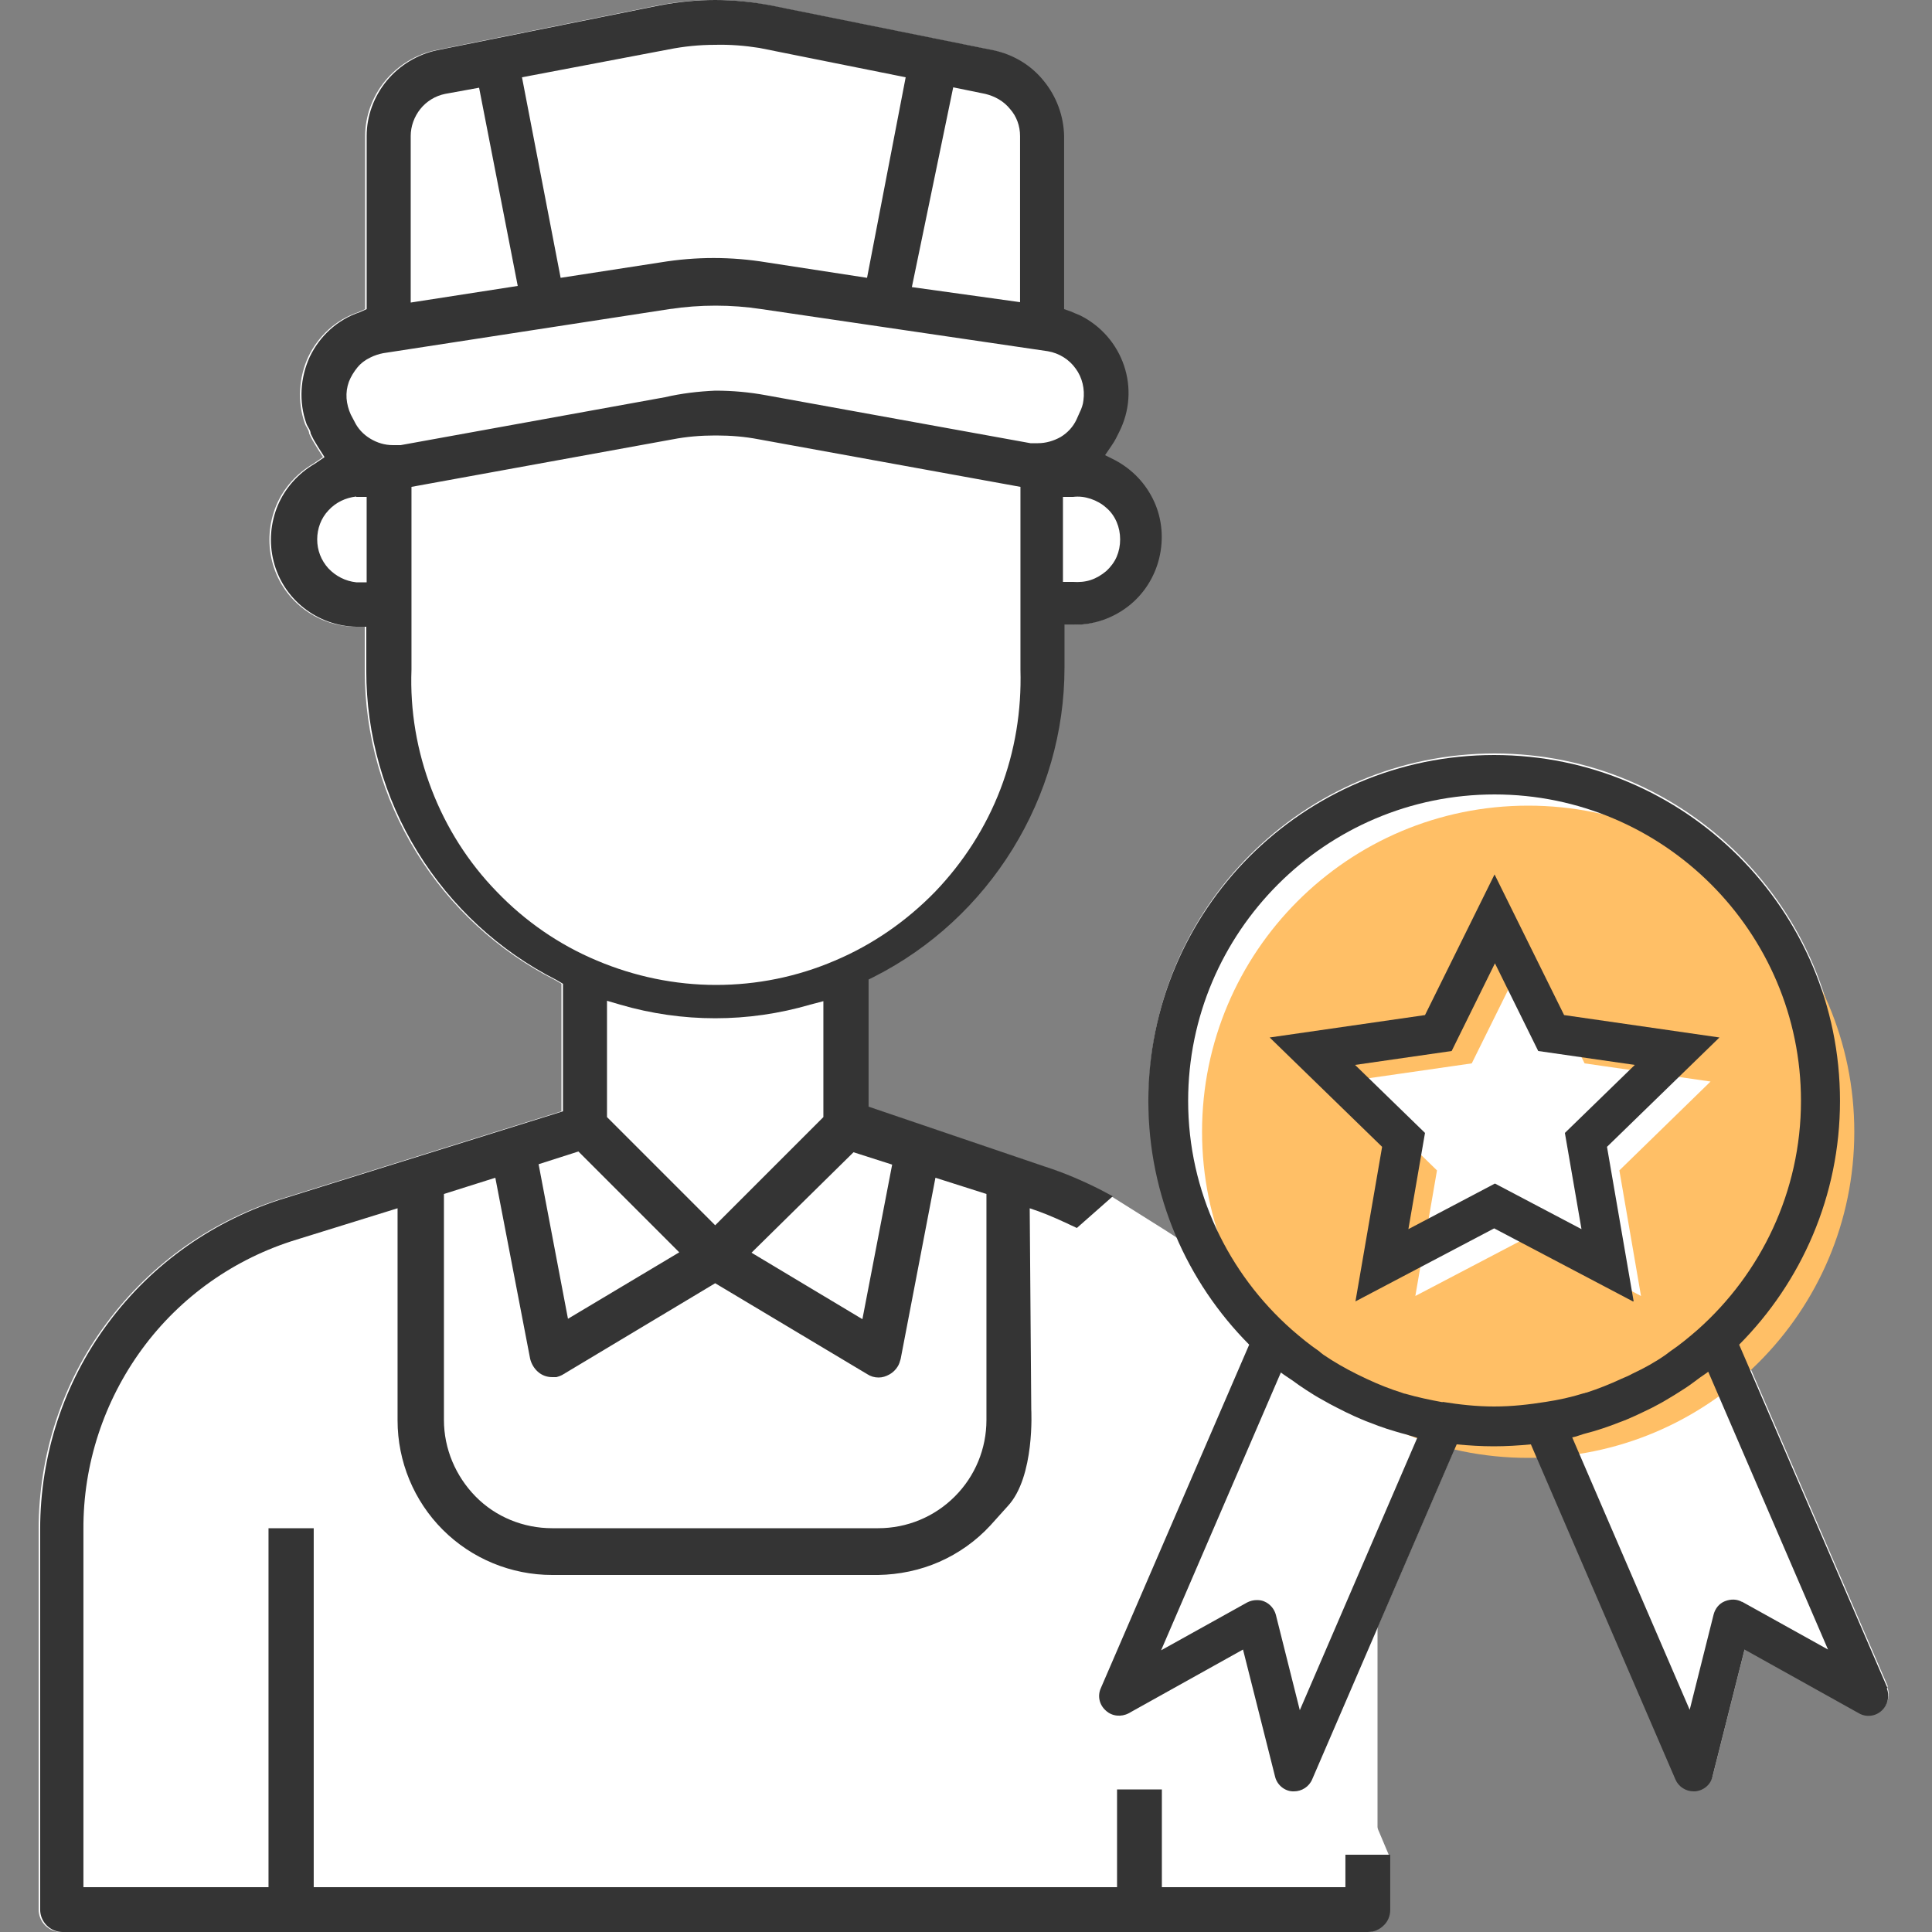
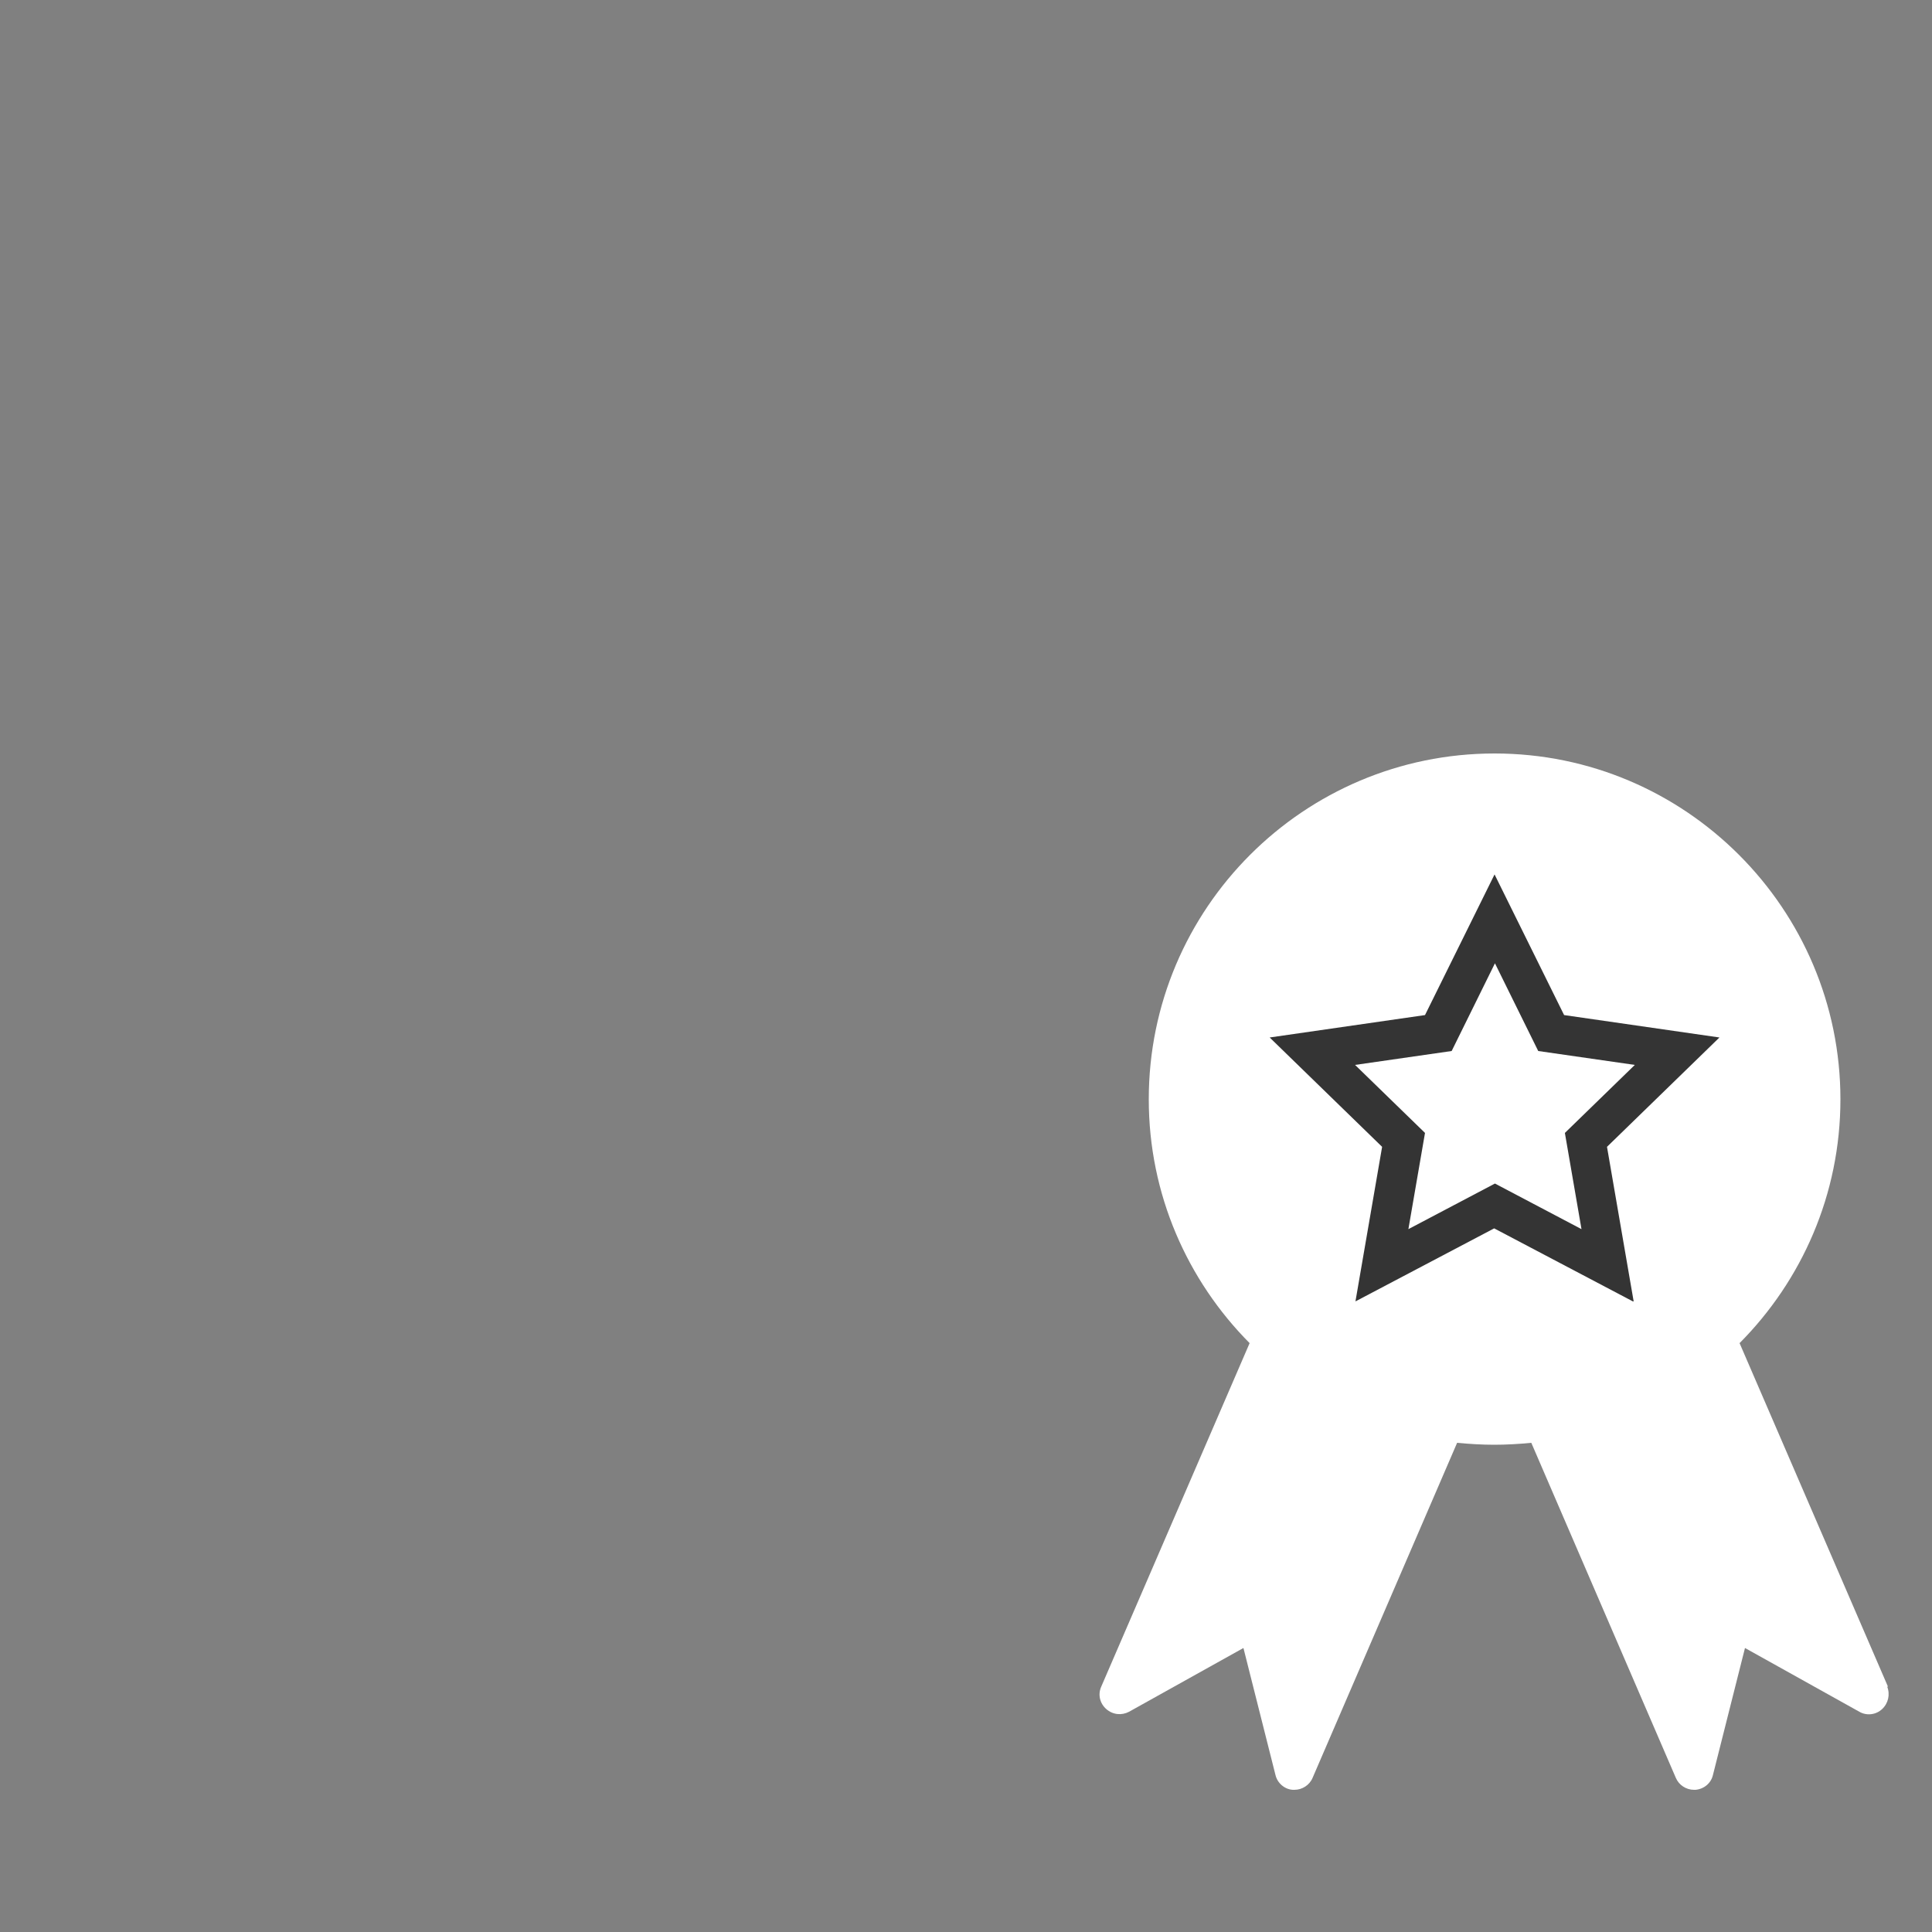
<svg xmlns="http://www.w3.org/2000/svg" width="50" height="50" viewBox="0 0 50 50" fill="none">
  <rect x="0" y="0" width="50" height="50" fill="#808080" stroke="none" />
-   <path d="M27.25 31.98L28.76 30.96L30.16 31.84C31.95 32.96 33.46 34.49 34.55 36.3L35.65 38.12V48.77L26.96 36.26L27.24 31.98H27.25Z" fill="white" />
  <path d="M48.86 43.65L45.02 34.76C46.63 33.14 47.63 30.91 47.63 28.45C47.63 23.52 43.62 19.5 38.68 19.5C33.74 19.5 29.73 23.51 29.73 28.45C29.73 30.91 30.73 33.14 32.34 34.76L28.5 43.65C28.41 43.85 28.46 44.08 28.63 44.23C28.8 44.38 29.03 44.4 29.22 44.3L32.18 42.65L33.01 45.94C33.06 46.15 33.25 46.31 33.46 46.32C33.47 46.32 33.49 46.32 33.5 46.32C33.7 46.32 33.89 46.2 33.97 46.01L37.71 37.34C38.03 37.37 38.35 37.39 38.67 37.39C38.99 37.39 39.32 37.37 39.63 37.34L43.37 46.01C43.45 46.2 43.64 46.32 43.84 46.32C43.85 46.32 43.87 46.32 43.88 46.32C44.1 46.3 44.28 46.15 44.33 45.94L45.16 42.65L48.12 44.3C48.31 44.41 48.55 44.38 48.71 44.23C48.87 44.08 48.92 43.85 48.84 43.65H48.86Z" fill="white" />
-   <path d="M35.94 48V49.43C35.94 49.58 35.88 49.73 35.77 49.83C35.66 49.94 35.52 50 35.36 50H1.58C1.43 50 1.28 49.94 1.17 49.83C1.06 49.72 1 49.57 1 49.42V39.58C1 37.66 1.61 35.78 2.76 34.24C3.91 32.69 5.52 31.56 7.36 31L14.53 28.76V25.46L14.36 25.36C12.88 24.61 11.64 23.46 10.77 22.05C9.9 20.64 9.44 19.01 9.44 17.36V16.22H9.18C8.69 16.21 8.21 16.04 7.82 15.73C7.43 15.42 7.16 15 7.04 14.52C6.92 14.04 6.96 13.54 7.15 13.08C7.34 12.63 7.68 12.25 8.11 12L8.36 11.83L8.2 11.58L8.08 11.38L8 11.22C8 11.13 7.92 11.05 7.89 10.96C7.69 10.4 7.73 9.77 7.98 9.23C8.24 8.69 8.7 8.27 9.27 8.08L9.45 8V3.52C9.45 3 9.64 2.49 9.97 2.09C10.3 1.69 10.76 1.41 11.27 1.3L17.03 0.14C17.5 0.05 17.99 0 18.47 0C18.95 0 19.44 0.05 19.91 0.14L25.67 1.3C26.18 1.41 26.64 1.68 26.97 2.09C27.3 2.49 27.49 3 27.5 3.52V8L27.67 8.06L27.93 8.17C28.46 8.44 28.86 8.9 29.05 9.46C29.24 10.02 29.2 10.63 28.93 11.17L28.84 11.35C28.81 11.41 28.77 11.47 28.73 11.53L28.56 11.78L28.82 11.91C29.27 12.15 29.62 12.52 29.83 12.98C30.04 13.44 30.08 13.96 29.96 14.45C29.84 14.94 29.56 15.38 29.16 15.69C28.76 16 28.27 16.17 27.77 16.17H27.51V17.28C27.51 18.94 27.04 20.56 26.17 21.97C25.3 23.38 24.06 24.53 22.58 25.28L22.44 25.35V28.64L27 30.19C27.5 30.35 27.99 30.56 28.46 30.8L28.76 30.96" fill="white" />
-   <path d="M39.549 20.85C34.889 20.85 31.109 24.63 31.109 29.29C31.109 33.95 34.889 37.73 39.549 37.73C44.209 37.73 47.989 33.95 47.989 29.29C47.989 24.63 44.209 20.85 39.549 20.85ZM42.469 33.54L39.549 32.01L36.629 33.54L37.189 30.29L34.829 27.99L38.089 27.52L39.549 24.57L41.009 27.52L44.269 27.99L41.909 30.29L42.469 33.54Z" fill="#FFBF66" />
  <path d="M42.279 33.68L41.589 29.68L44.499 26.85L40.479 26.27L38.679 22.63L36.879 26.27L32.859 26.85L35.769 29.68L35.079 33.68L38.669 31.79L42.259 33.68H42.279ZM35.069 27.56L37.569 27.2L38.689 24.93L39.809 27.2L42.309 27.56L40.499 29.32L40.929 31.81L38.689 30.63L36.449 31.81L36.879 29.32L35.069 27.56Z" fill="#343434" />
-   <path d="M48.849 43.69L45.009 34.8C46.619 33.18 47.619 30.95 47.619 28.49C47.619 23.55 43.609 19.54 38.669 19.54C33.729 19.54 29.719 23.55 29.719 28.49C29.719 30.95 30.719 33.18 32.329 34.8L28.489 43.69C28.399 43.89 28.449 44.12 28.619 44.27C28.779 44.42 29.019 44.44 29.209 44.34L32.169 42.69L32.999 45.98C33.049 46.19 33.239 46.35 33.449 46.36C33.459 46.36 33.479 46.36 33.489 46.36C33.689 46.36 33.879 46.24 33.959 46.05L37.699 37.38C38.019 37.41 38.339 37.43 38.659 37.43C38.979 37.43 39.309 37.41 39.619 37.38L43.359 46.05C43.439 46.24 43.629 46.36 43.829 46.36C43.839 46.36 43.859 46.36 43.869 46.36C44.089 46.34 44.269 46.19 44.319 45.98L45.149 42.69L48.109 44.34C48.299 44.45 48.539 44.42 48.699 44.27C48.859 44.12 48.909 43.89 48.829 43.69H48.849ZM36.679 37.21L33.639 44.26L33.019 41.79C32.979 41.64 32.869 41.51 32.729 41.45C32.669 41.42 32.599 41.41 32.529 41.41C32.439 41.41 32.359 41.43 32.279 41.47L30.049 42.71L33.149 35.52C33.239 35.59 33.339 35.65 33.439 35.72C33.559 35.81 33.679 35.89 33.799 35.97C33.939 36.06 34.079 36.15 34.229 36.23C34.349 36.3 34.479 36.37 34.599 36.43C34.749 36.51 34.899 36.58 35.049 36.65C35.189 36.71 35.319 36.77 35.459 36.82C35.609 36.88 35.749 36.93 35.899 36.98C36.059 37.03 36.219 37.08 36.379 37.12C36.479 37.15 36.579 37.18 36.679 37.21ZM37.339 36.29C37.009 36.23 36.679 36.16 36.369 36.07C36.349 36.07 36.319 36.06 36.299 36.05C35.979 35.95 35.679 35.83 35.379 35.69C35.289 35.65 35.199 35.6 35.109 35.56C34.809 35.41 34.529 35.25 34.249 35.06C34.209 35.03 34.169 35 34.139 34.97C33.889 34.8 33.659 34.61 33.429 34.41C31.789 32.96 30.749 30.84 30.749 28.49C30.749 24.12 34.309 20.56 38.679 20.56C43.049 20.56 46.609 24.12 46.609 28.49C46.609 30.84 45.569 32.96 43.939 34.41C43.709 34.61 43.479 34.8 43.229 34.97C43.189 35 43.149 35.03 43.109 35.06C42.839 35.25 42.549 35.41 42.249 35.55C42.159 35.6 42.069 35.64 41.969 35.68C41.669 35.82 41.369 35.94 41.059 36.04C41.029 36.04 41.009 36.06 40.979 36.06C40.659 36.16 40.339 36.23 40.009 36.28C39.569 36.35 39.129 36.4 38.669 36.4C38.209 36.4 37.769 36.35 37.329 36.28L37.339 36.29ZM45.089 41.46C44.949 41.38 44.789 41.38 44.639 41.44C44.489 41.5 44.389 41.63 44.349 41.78L43.729 44.25L40.689 37.2C40.789 37.18 40.889 37.14 40.989 37.11C41.149 37.07 41.319 37.02 41.469 36.97C41.619 36.92 41.759 36.87 41.909 36.81C42.049 36.76 42.189 36.7 42.319 36.64C42.469 36.57 42.619 36.5 42.759 36.43C42.889 36.36 43.009 36.3 43.139 36.22C43.279 36.14 43.419 36.05 43.559 35.96C43.689 35.88 43.809 35.79 43.929 35.7C44.019 35.63 44.119 35.57 44.209 35.5L47.309 42.69L45.079 41.45L45.089 41.46Z" fill="#343434" />
-   <path d="M11.489 30.9V36.75C11.489 37.49 11.789 38.2 12.309 38.73C12.829 39.26 13.549 39.55 14.289 39.55H22.729C23.469 39.55 24.179 39.26 24.709 38.73C25.239 38.2 25.529 37.49 25.529 36.75V30.9L24.209 30.48L23.309 35.17C23.289 35.24 23.269 35.31 23.229 35.37C23.179 35.45 23.109 35.52 23.019 35.57C22.929 35.62 22.839 35.65 22.739 35.65C22.629 35.65 22.529 35.62 22.439 35.56L18.509 33.21L14.589 35.56C14.529 35.6 14.469 35.62 14.399 35.64H14.289C14.149 35.64 14.019 35.59 13.919 35.5C13.819 35.41 13.749 35.29 13.719 35.16L12.819 30.48L11.489 30.9ZM19.449 32.42L22.319 34.14L23.089 30.14L22.089 29.82L19.449 32.42ZM13.939 30.13L14.699 34.13L17.579 32.41L14.969 29.8L13.939 30.13ZM15.709 28.91L18.509 31.71L21.309 28.91V25.91L20.969 26C19.359 26.47 17.659 26.47 16.049 26L15.709 25.9V28.91ZM18.509 11.27C18.139 11.27 17.769 11.3 17.409 11.37L10.649 12.6V17.33C10.609 18.39 10.789 19.44 11.169 20.43C11.549 21.42 12.119 22.32 12.859 23.08C13.589 23.84 14.469 24.45 15.449 24.86C16.419 25.27 17.469 25.49 18.529 25.49C19.589 25.49 20.629 25.28 21.609 24.86C22.579 24.45 23.459 23.84 24.199 23.08C24.929 22.32 25.509 21.42 25.889 20.43C26.269 19.44 26.439 18.39 26.409 17.33V12.6L19.639 11.37C19.279 11.3 18.909 11.27 18.539 11.27H18.509ZM27.509 15.06H27.769C27.919 15.07 28.079 15.06 28.229 15.01C28.379 14.96 28.509 14.88 28.629 14.78C28.739 14.68 28.839 14.55 28.899 14.41C28.959 14.27 28.989 14.12 28.989 13.96C28.989 13.8 28.959 13.65 28.899 13.51C28.839 13.37 28.749 13.24 28.629 13.14C28.519 13.04 28.379 12.96 28.229 12.91C28.079 12.86 27.929 12.84 27.769 12.86H27.509V15.07V15.06ZM9.219 12.85C8.949 12.88 8.689 13 8.499 13.21C8.309 13.41 8.209 13.68 8.209 13.96C8.209 14.24 8.309 14.5 8.499 14.71C8.689 14.91 8.939 15.04 9.219 15.07H9.489V12.86H9.219V12.85ZM18.519 10.11C18.959 10.11 19.399 10.15 19.829 10.23L26.669 11.47H26.859C27.069 11.47 27.269 11.41 27.449 11.31C27.629 11.2 27.769 11.05 27.859 10.86L27.939 10.68C27.989 10.58 28.029 10.47 28.039 10.36C28.079 10.07 28.009 9.77 27.839 9.54C27.669 9.3 27.409 9.14 27.119 9.09L19.709 8C19.319 7.94 18.919 7.91 18.519 7.91C18.119 7.91 17.719 7.94 17.319 8L9.919 9.14C9.809 9.16 9.689 9.2 9.589 9.25C9.459 9.31 9.339 9.4 9.249 9.51C9.159 9.62 9.079 9.75 9.029 9.88C8.979 10.02 8.959 10.16 8.969 10.31C8.979 10.45 9.019 10.6 9.079 10.73L9.169 10.9C9.259 11.09 9.399 11.24 9.579 11.35C9.759 11.46 9.959 11.52 10.169 11.52H10.369L17.209 10.28C17.639 10.18 18.069 10.13 18.509 10.11H18.519ZM11.519 2.43C11.269 2.48 11.039 2.62 10.879 2.82C10.719 3.02 10.629 3.27 10.629 3.52V7.83L13.399 7.4L12.399 2.27L11.519 2.43ZM23.599 7.43L26.399 7.82V3.52C26.399 3.26 26.309 3.01 26.139 2.82C25.979 2.62 25.749 2.49 25.499 2.43L24.669 2.26L23.599 7.43ZM18.509 1.16C18.099 1.16 17.699 1.2 17.299 1.28L13.509 2L14.509 7.19L17.099 6.79C18.009 6.64 18.929 6.64 19.839 6.79L22.439 7.19L23.439 2L19.649 1.24C19.269 1.18 18.889 1.15 18.509 1.16ZM26.689 36.48C26.689 36.48 26.789 38.22 26.079 38.98L25.629 39.48C25.259 39.88 24.809 40.2 24.309 40.42C23.809 40.64 23.269 40.75 22.729 40.76H14.289C13.229 40.76 12.209 40.34 11.459 39.59C10.709 38.84 10.289 37.82 10.289 36.76V31.27L7.679 32.08C6.069 32.57 4.669 33.56 3.679 34.91C2.689 36.26 2.149 37.9 2.159 39.58V48.84H6.949V39.55H8.119V48.84H28.909V46.31H30.069V48.84H34.819V48H35.979V49.43C35.979 49.58 35.919 49.73 35.809 49.83C35.699 49.94 35.559 50 35.399 50H1.619C1.469 50 1.319 49.94 1.209 49.83C1.099 49.72 1.039 49.57 1.039 49.42V39.58C1.039 37.66 1.649 35.78 2.799 34.24C3.949 32.69 5.559 31.56 7.399 31L14.569 28.76V25.46L14.399 25.36C12.919 24.61 11.679 23.46 10.809 22.05C9.939 20.64 9.479 19.01 9.479 17.36V16.22H9.219C8.729 16.21 8.249 16.04 7.859 15.73C7.469 15.42 7.199 15 7.079 14.52C6.959 14.04 6.999 13.54 7.189 13.08C7.379 12.63 7.719 12.25 8.149 12L8.399 11.83L8.239 11.58L8.119 11.38L8.039 11.22C8.039 11.13 7.959 11.05 7.929 10.96C7.729 10.4 7.769 9.77 8.019 9.23C8.279 8.69 8.739 8.27 9.309 8.08L9.489 8V3.52C9.489 3 9.679 2.49 10.009 2.09C10.339 1.69 10.799 1.41 11.309 1.3L17.069 0.14C17.539 0.05 18.029 0 18.509 0C18.989 0 19.479 0.05 19.949 0.14L25.709 1.3C26.219 1.41 26.679 1.68 27.009 2.09C27.339 2.49 27.529 3 27.539 3.52V8L27.709 8.06L27.969 8.17C28.499 8.44 28.899 8.9 29.089 9.46C29.279 10.02 29.239 10.63 28.969 11.17L28.879 11.35C28.849 11.41 28.809 11.47 28.769 11.53L28.599 11.78L28.859 11.91C29.309 12.15 29.659 12.52 29.869 12.98C30.079 13.44 30.119 13.96 29.999 14.45C29.879 14.94 29.599 15.38 29.199 15.69C28.799 16 28.309 16.17 27.809 16.17H27.549V17.28C27.549 18.94 27.079 20.56 26.209 21.97C25.339 23.38 24.099 24.53 22.619 25.28L22.479 25.35V28.64L27.039 30.19C27.539 30.35 28.029 30.56 28.499 30.8L28.799 30.96L27.869 31.78L27.569 31.64C27.269 31.5 26.959 31.37 26.649 31.27L26.689 36.48Z" fill="#343434" />
</svg>